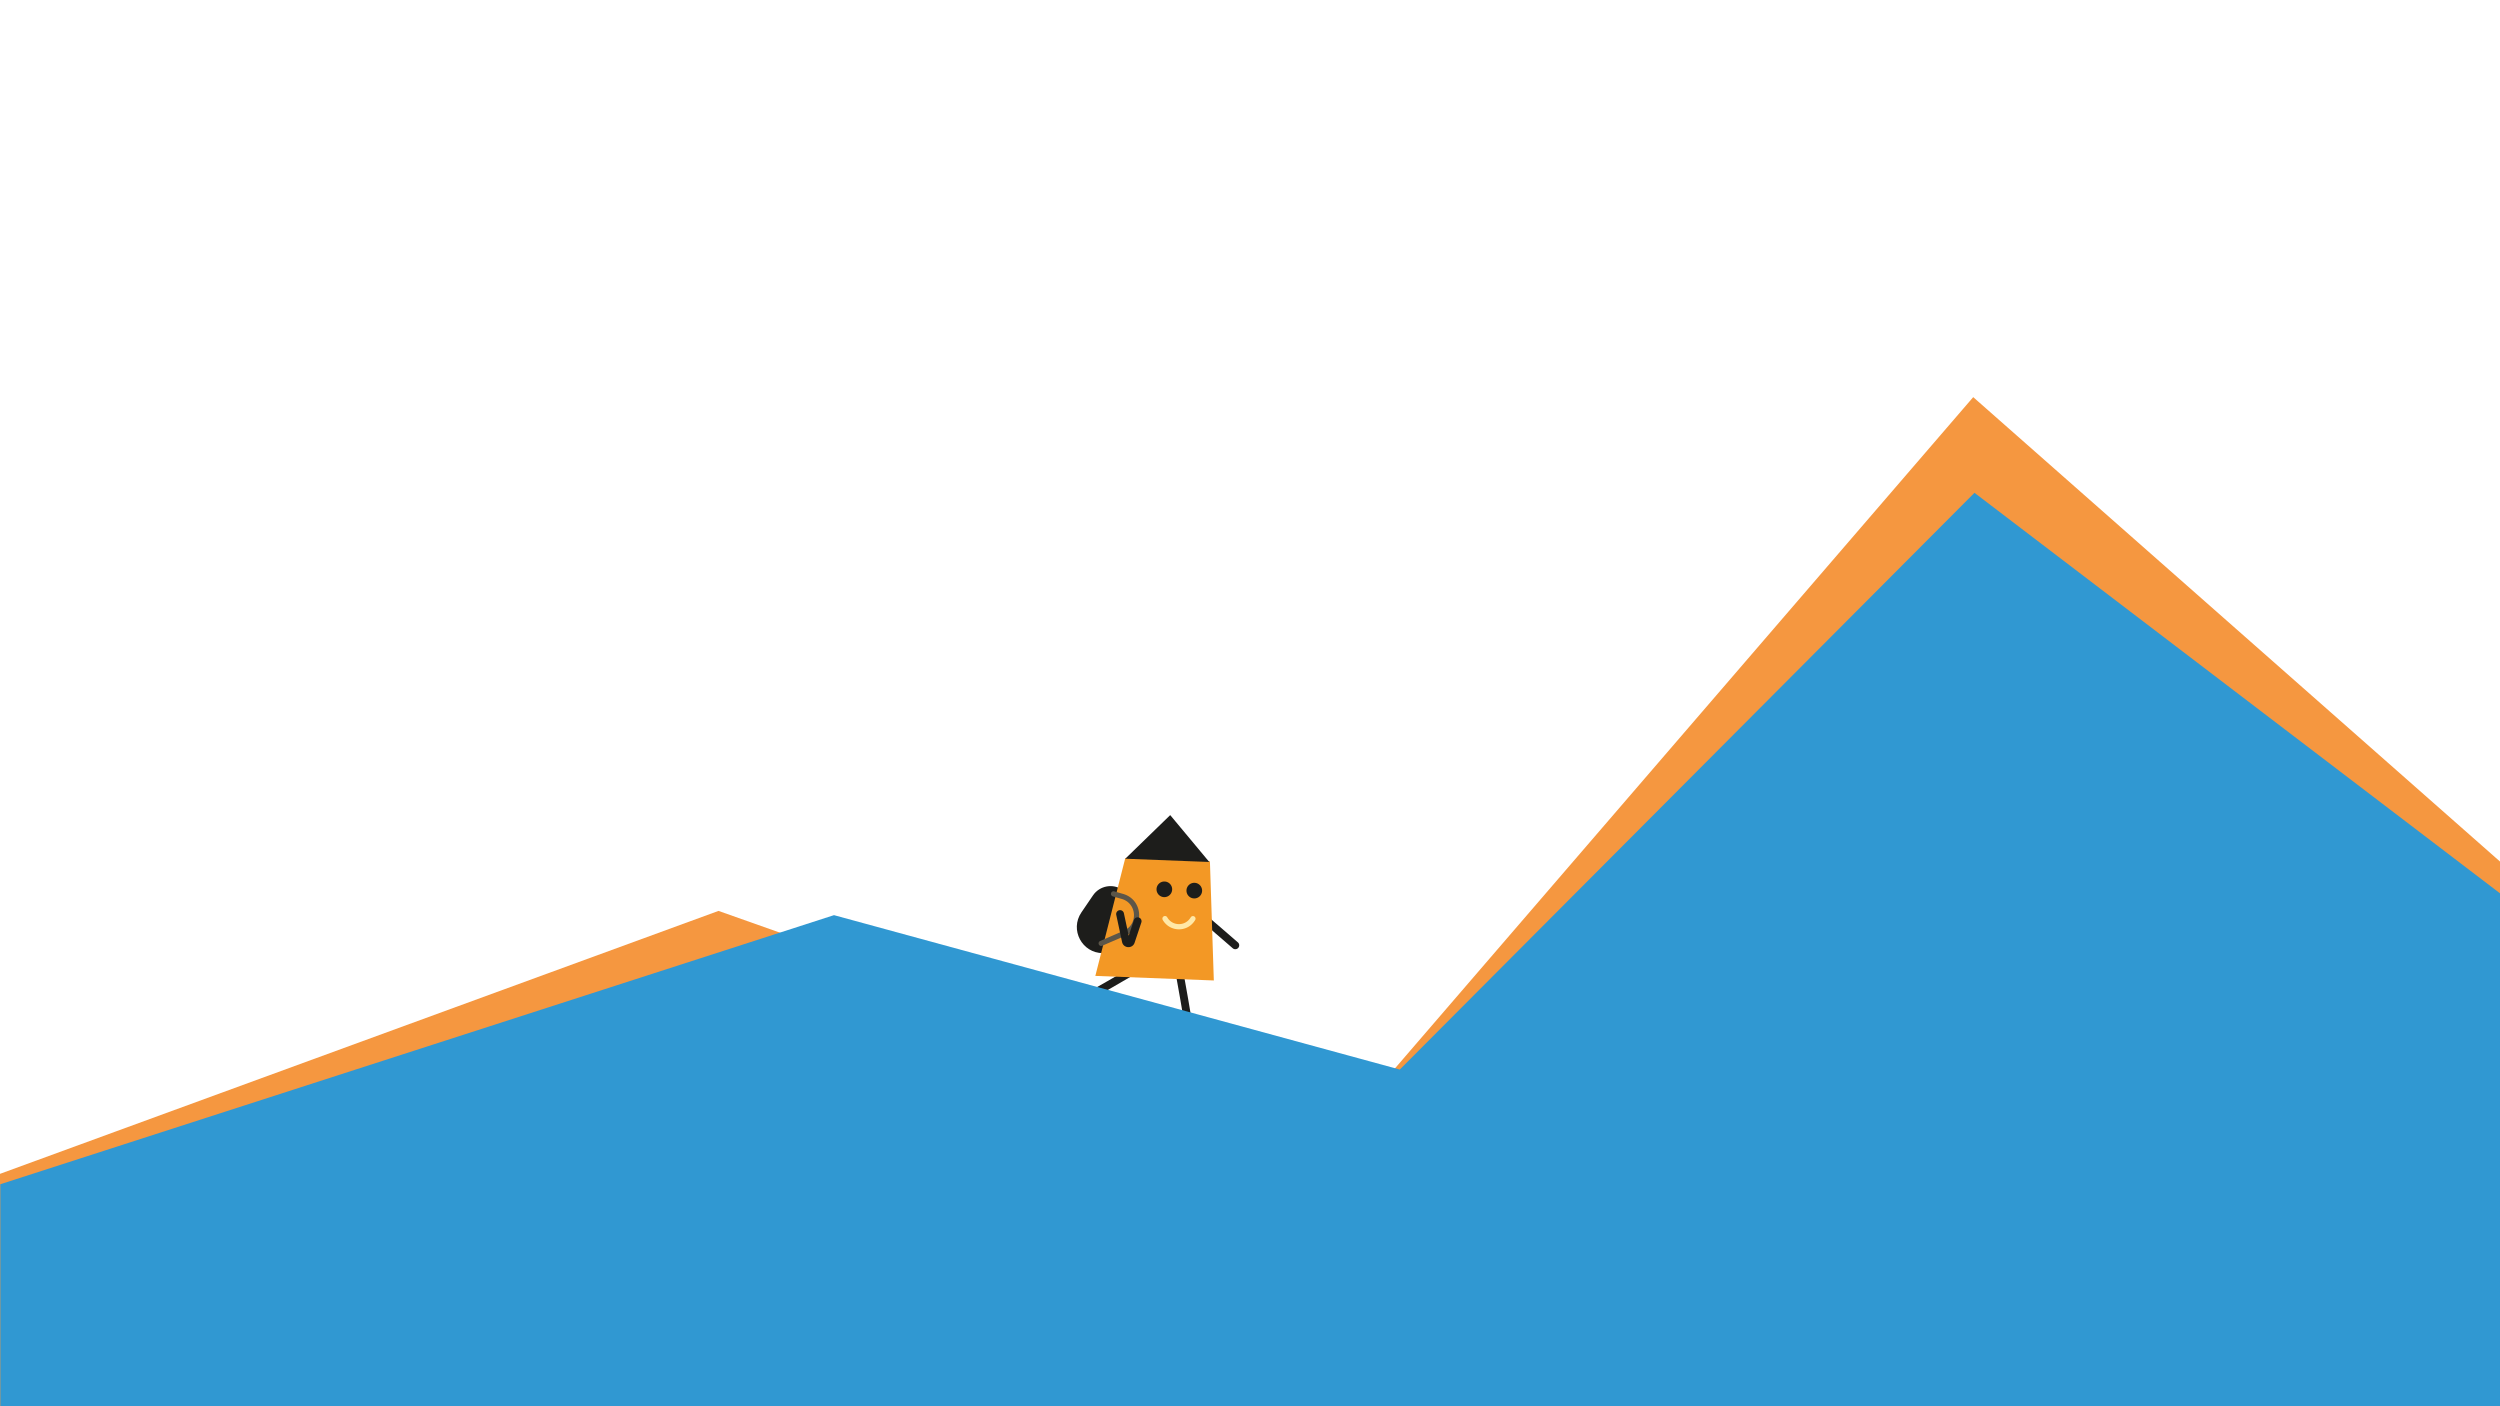
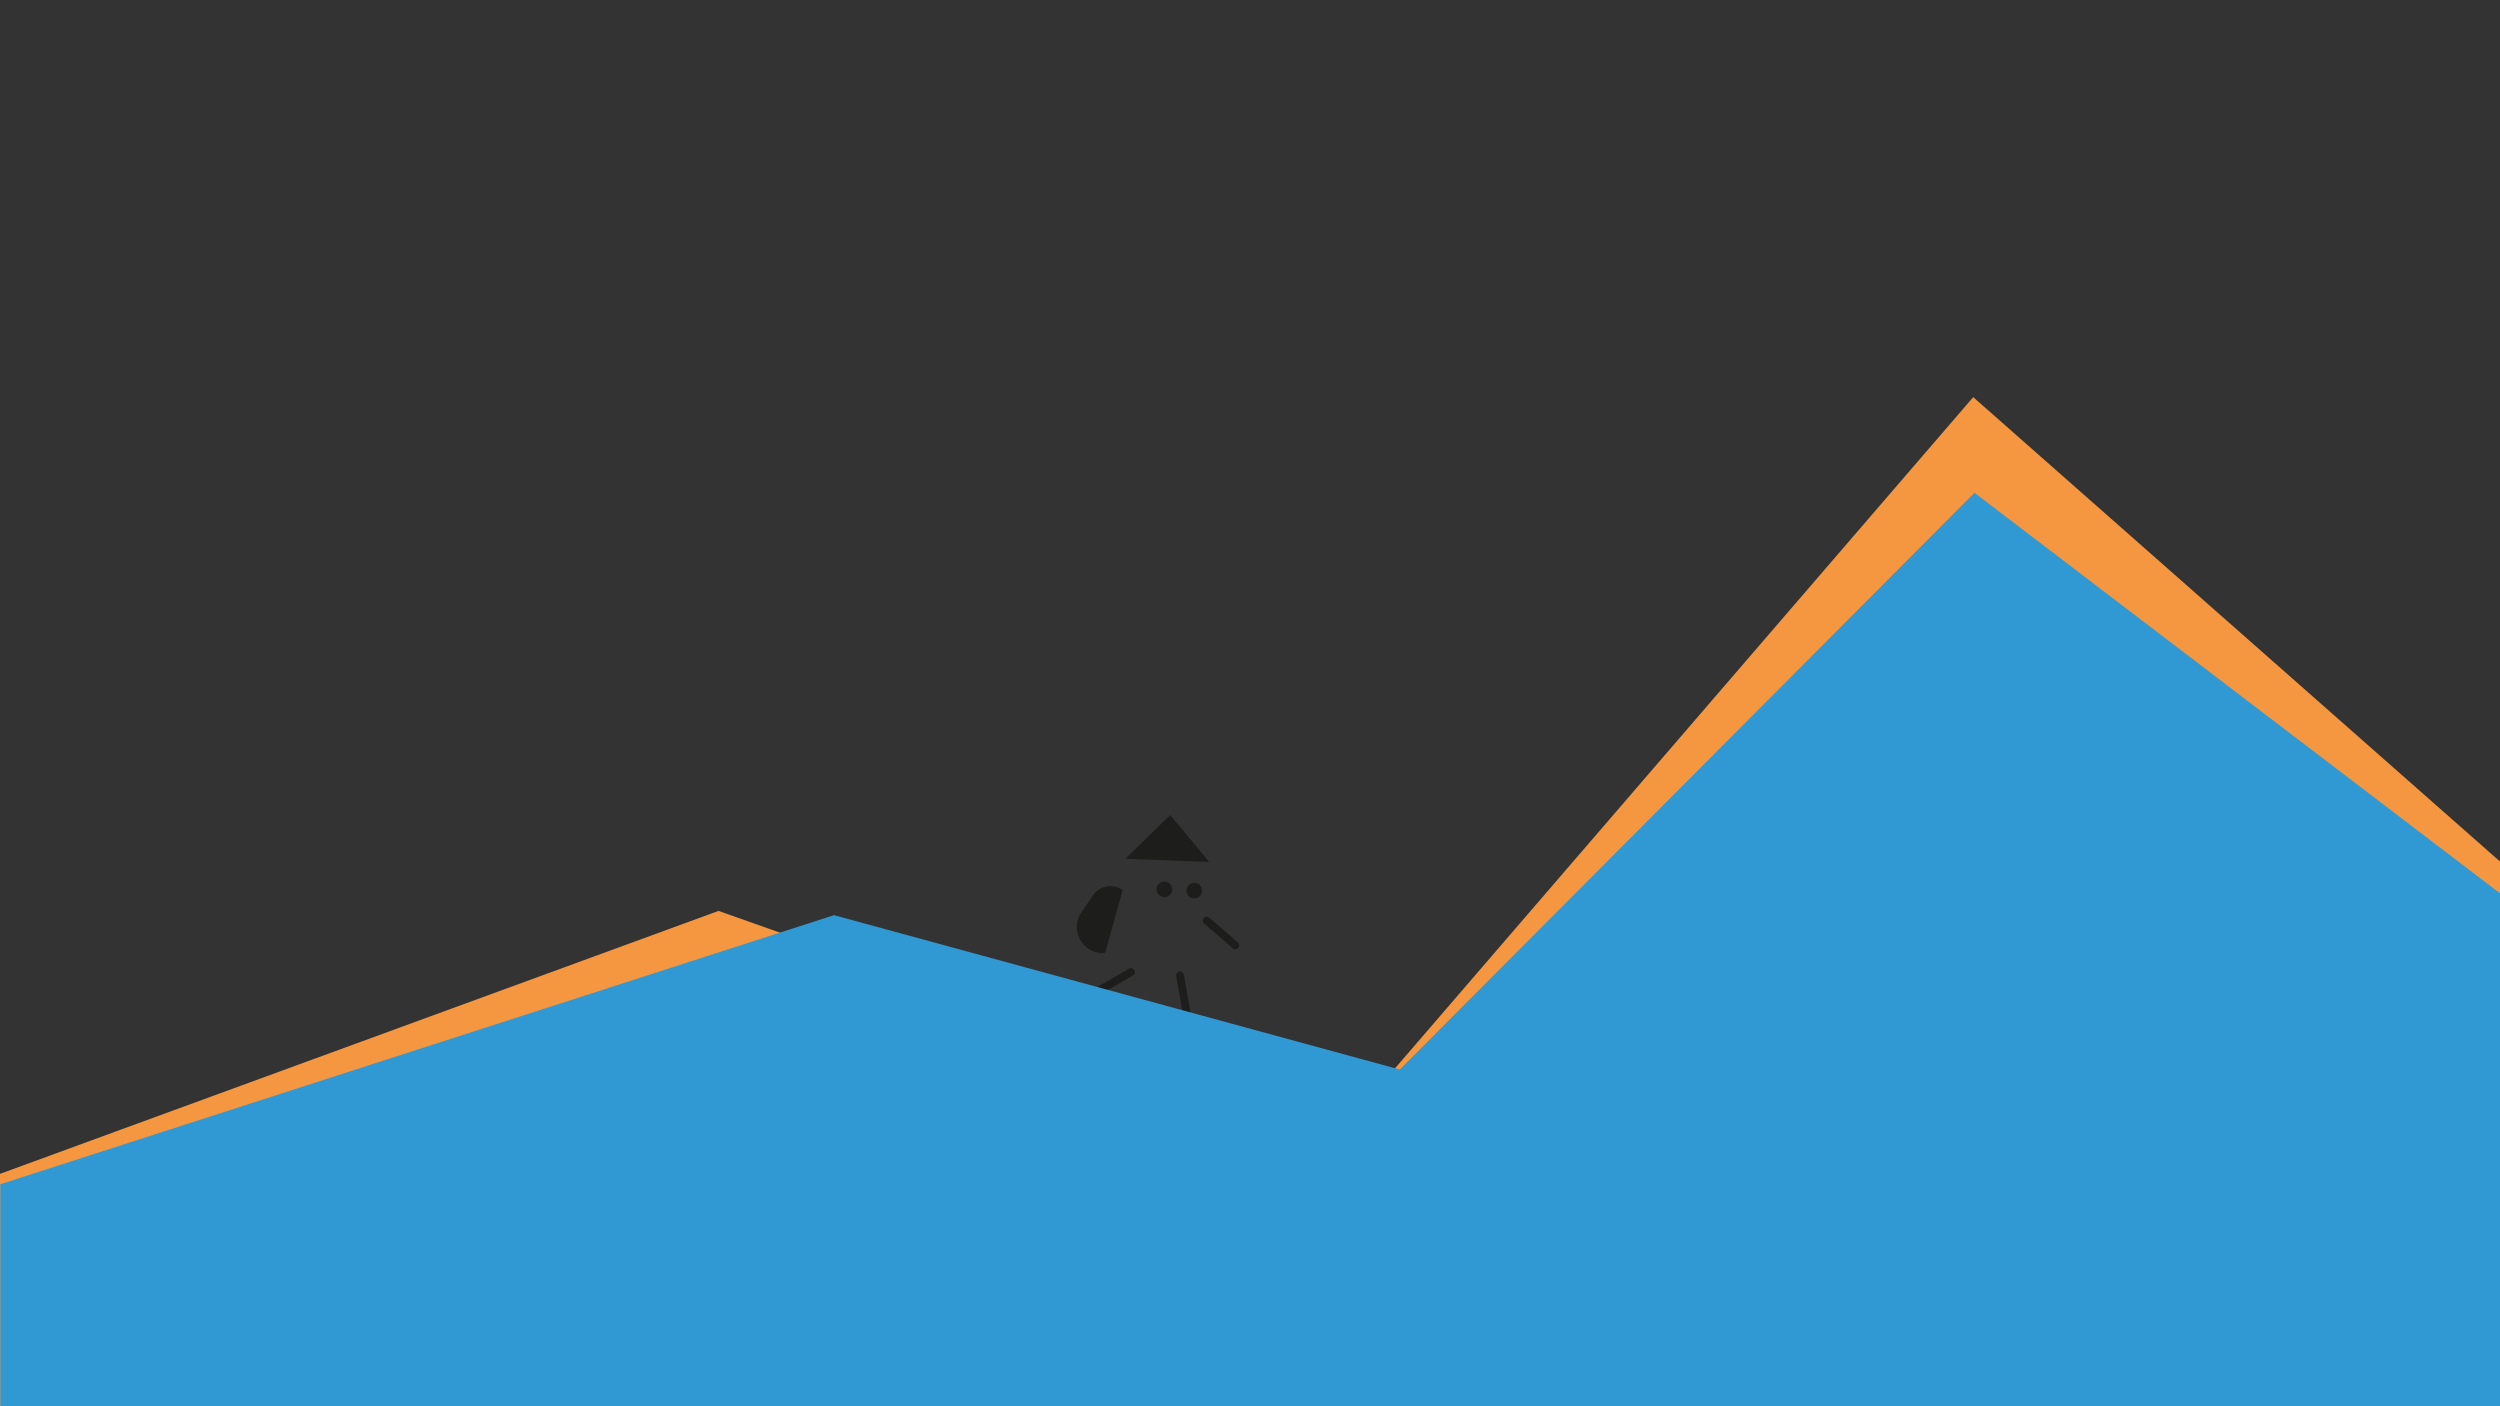
<svg xmlns="http://www.w3.org/2000/svg" width="1920" height="1080" fill="none">
  <rect width="100%" height="100%" fill="#333333" stroke="none" />
  <g clip-path="url(#a)">
-     <path fill="#fff" d="M0 0h1920v1080H0z" />
    <path fill="#1D1D1B" fill-rule="evenodd" d="M924.444 705.041a3 3 0 0 1 4.231-.313l14.506 12.505 7.5 6.5a3 3 0 0 1-3.93 4.534l-7.494-6.495-.006-.005-14.494-12.495a3 3 0 0 1-.313-4.231Zm-18.755 41.005a3 3 0 0 1 3.479 2.429l3.349 18.849.004.024 2.653 15.651a3 3 0 0 1-5.916 1.002l-2.651-15.639-3.346-18.837a3 3 0 0 1 2.428-3.479Zm-34.515-1.019a3 3 0 0 1-1.092 4.1l-16.564 9.598-.021.011-13.798 7.849a3 3 0 0 1-2.967-5.215l13.788-7.843 16.554-9.592a3.001 3.001 0 0 1 4.1 1.092Z" clip-rule="evenodd" />
    <path fill="#1D1D1B" d="M839.424 687.644c5.108-7.501 15.37-9.367 22.792-4.144l-13.5 48.5h-1.682c-16.063 0-25.573-17.981-16.53-31.258l8.92-13.098Z" />
-     <path fill="#F39825" d="m864.216 659 65 2.5 3 91.5-91-3.5 23-90.5Z" />
    <path fill="#1D1D1B" d="m898.716 626 30 36-64.5-2.5 34.5-33.5Zm1.5 57a6 6 0 1 1-12 0 6 6 0 0 1 12 0Zm23 1a6 6 0 1 1-12 0 6 6 0 0 1 12 0Z" />
-     <path fill="#FFE8A7" fill-rule="evenodd" d="M893.723 703.763a2 2 0 0 1 2.729.745c3.838 6.715 13.413 7.014 17.661.549l.431-.656a2.001 2.001 0 0 1 3.343 2.197l-.431.656c-5.887 8.959-19.158 8.546-24.477-.762a2 2 0 0 1 .744-2.729Z" clip-rule="evenodd" />
-     <path fill="#5C5649" fill-rule="evenodd" d="M853.294 685.948a1.999 1.999 0 0 1 2.474-1.37l6.811 1.956c15.33 4.403 16.703 25.591 2.07 31.936l-18.137 7.865a2 2 0 0 1-1.592-3.67l18.137-7.865c11.191-4.852 10.14-21.054-1.583-24.421l-6.81-1.957a1.999 1.999 0 0 1-1.37-2.474Z" clip-rule="evenodd" />
-     <path fill="#1D1D1B" fill-rule="evenodd" d="M859.587 699.067a3 3 0 0 1 3.562 2.305l3.697 17.251 4.024-12.072a3 3 0 0 1 5.692 1.898l-5.183 15.547c-1.609 4.83-8.565 4.445-9.632-.533l-4.464-20.834a2.999 2.999 0 0 1 2.304-3.562Z" clip-rule="evenodd" />
    <path fill="#F59740" d="M1515.43 305 1963 699.572v437.768H-153V957.5l704.809-257.928 477.931 169.225L1515.43 305Z" />
    <path fill="#3098D2" d="m1516.39 378.473 406.73 309.985V1094.5H.242v-185L640.5 702.836l434.54 118.569 441.35-442.932Z" />
  </g>
  <defs>
    <clipPath id="a">
      <path fill="#fff" d="M0 0h1920v1080H0z" />
    </clipPath>
  </defs>
</svg>